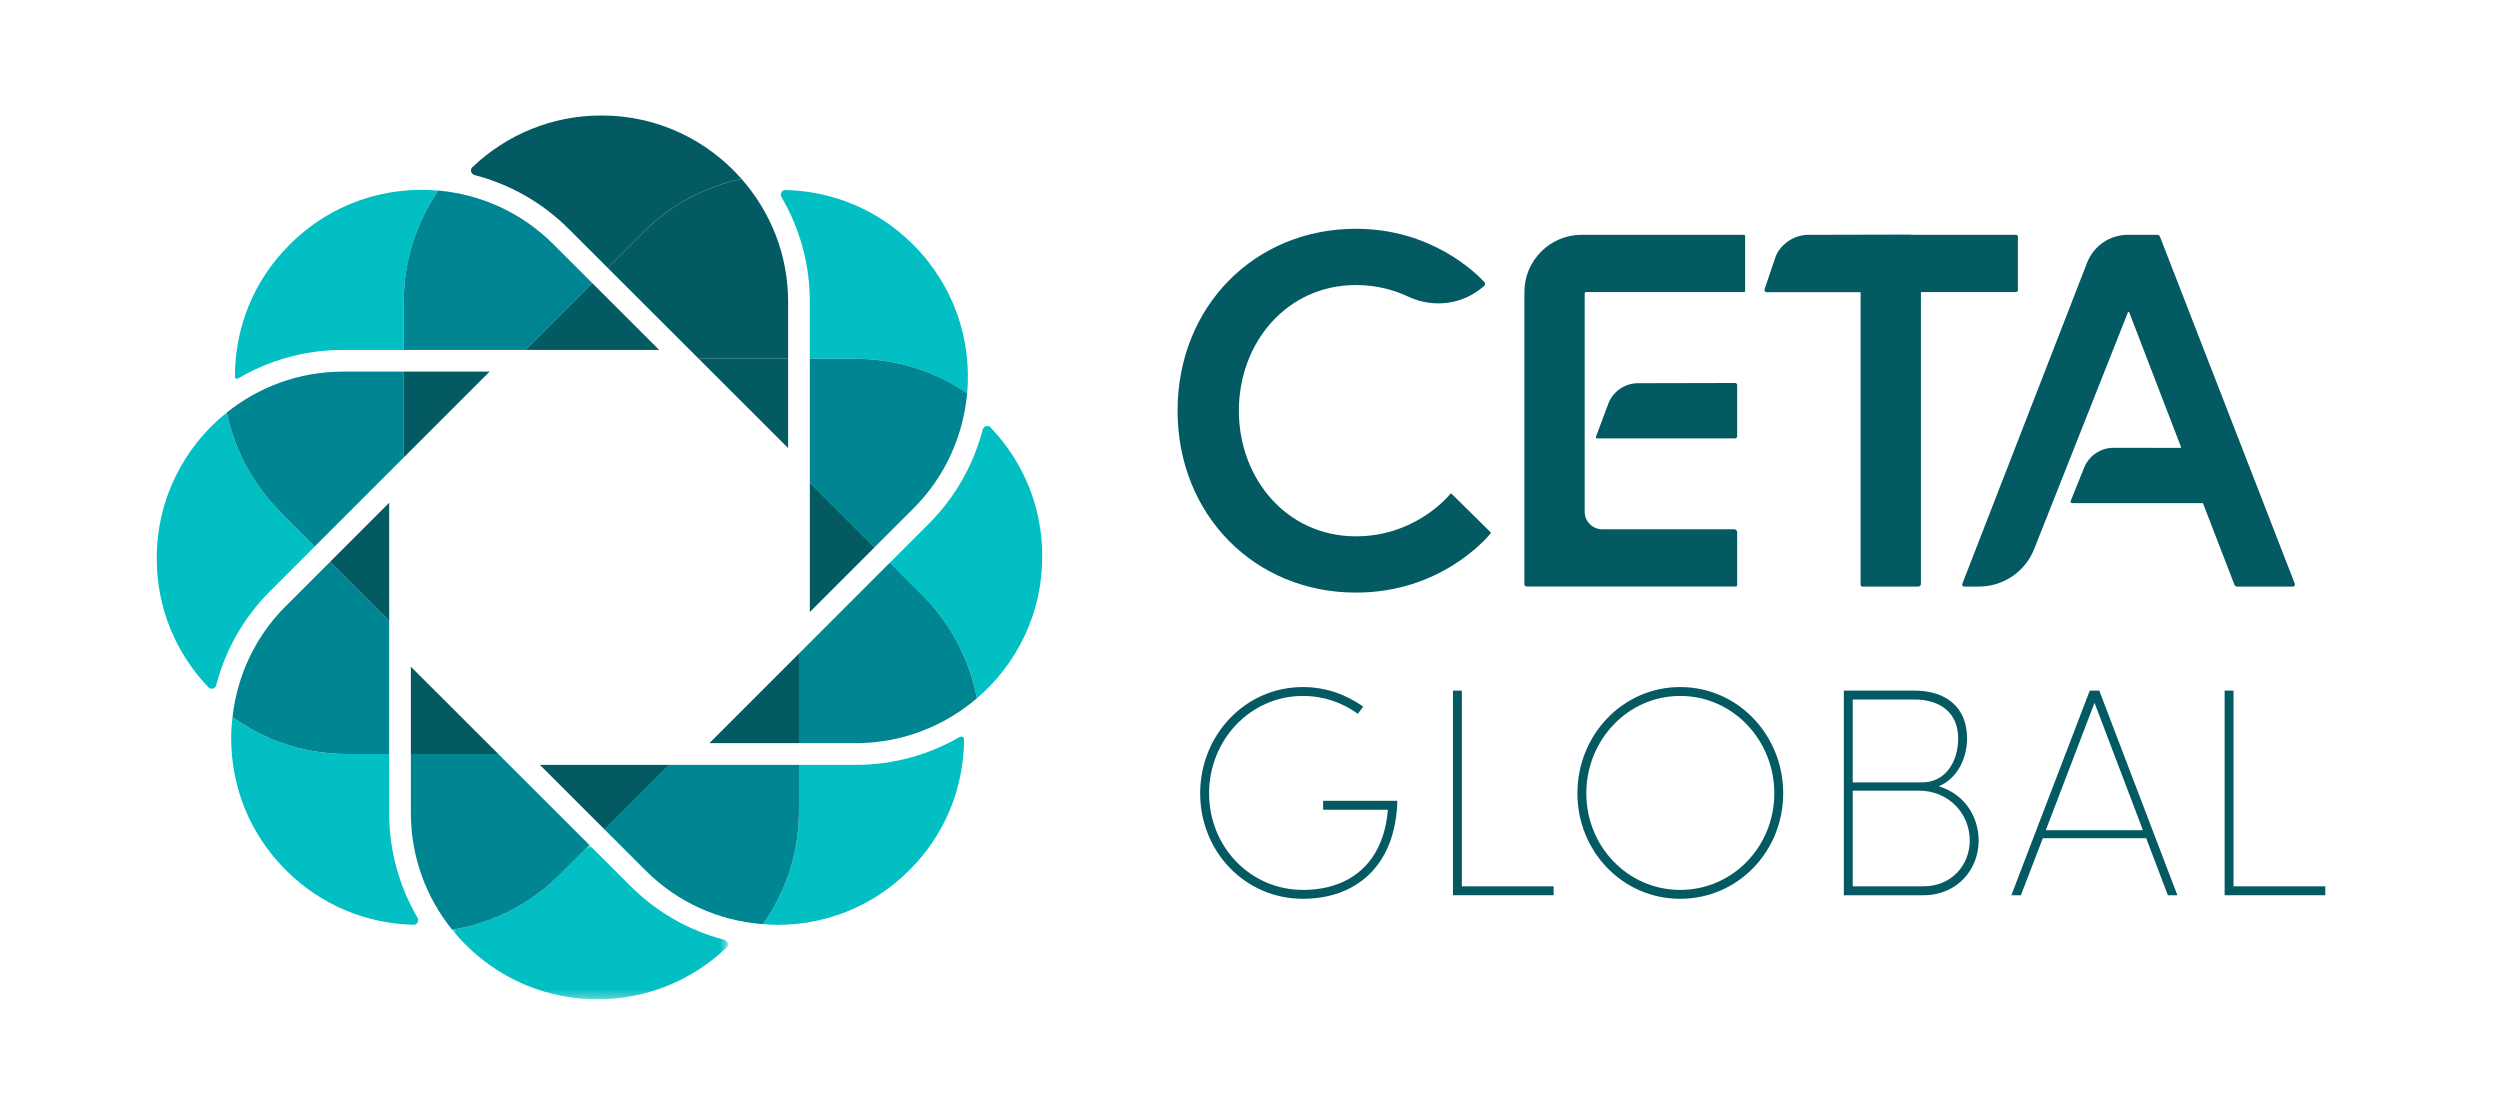
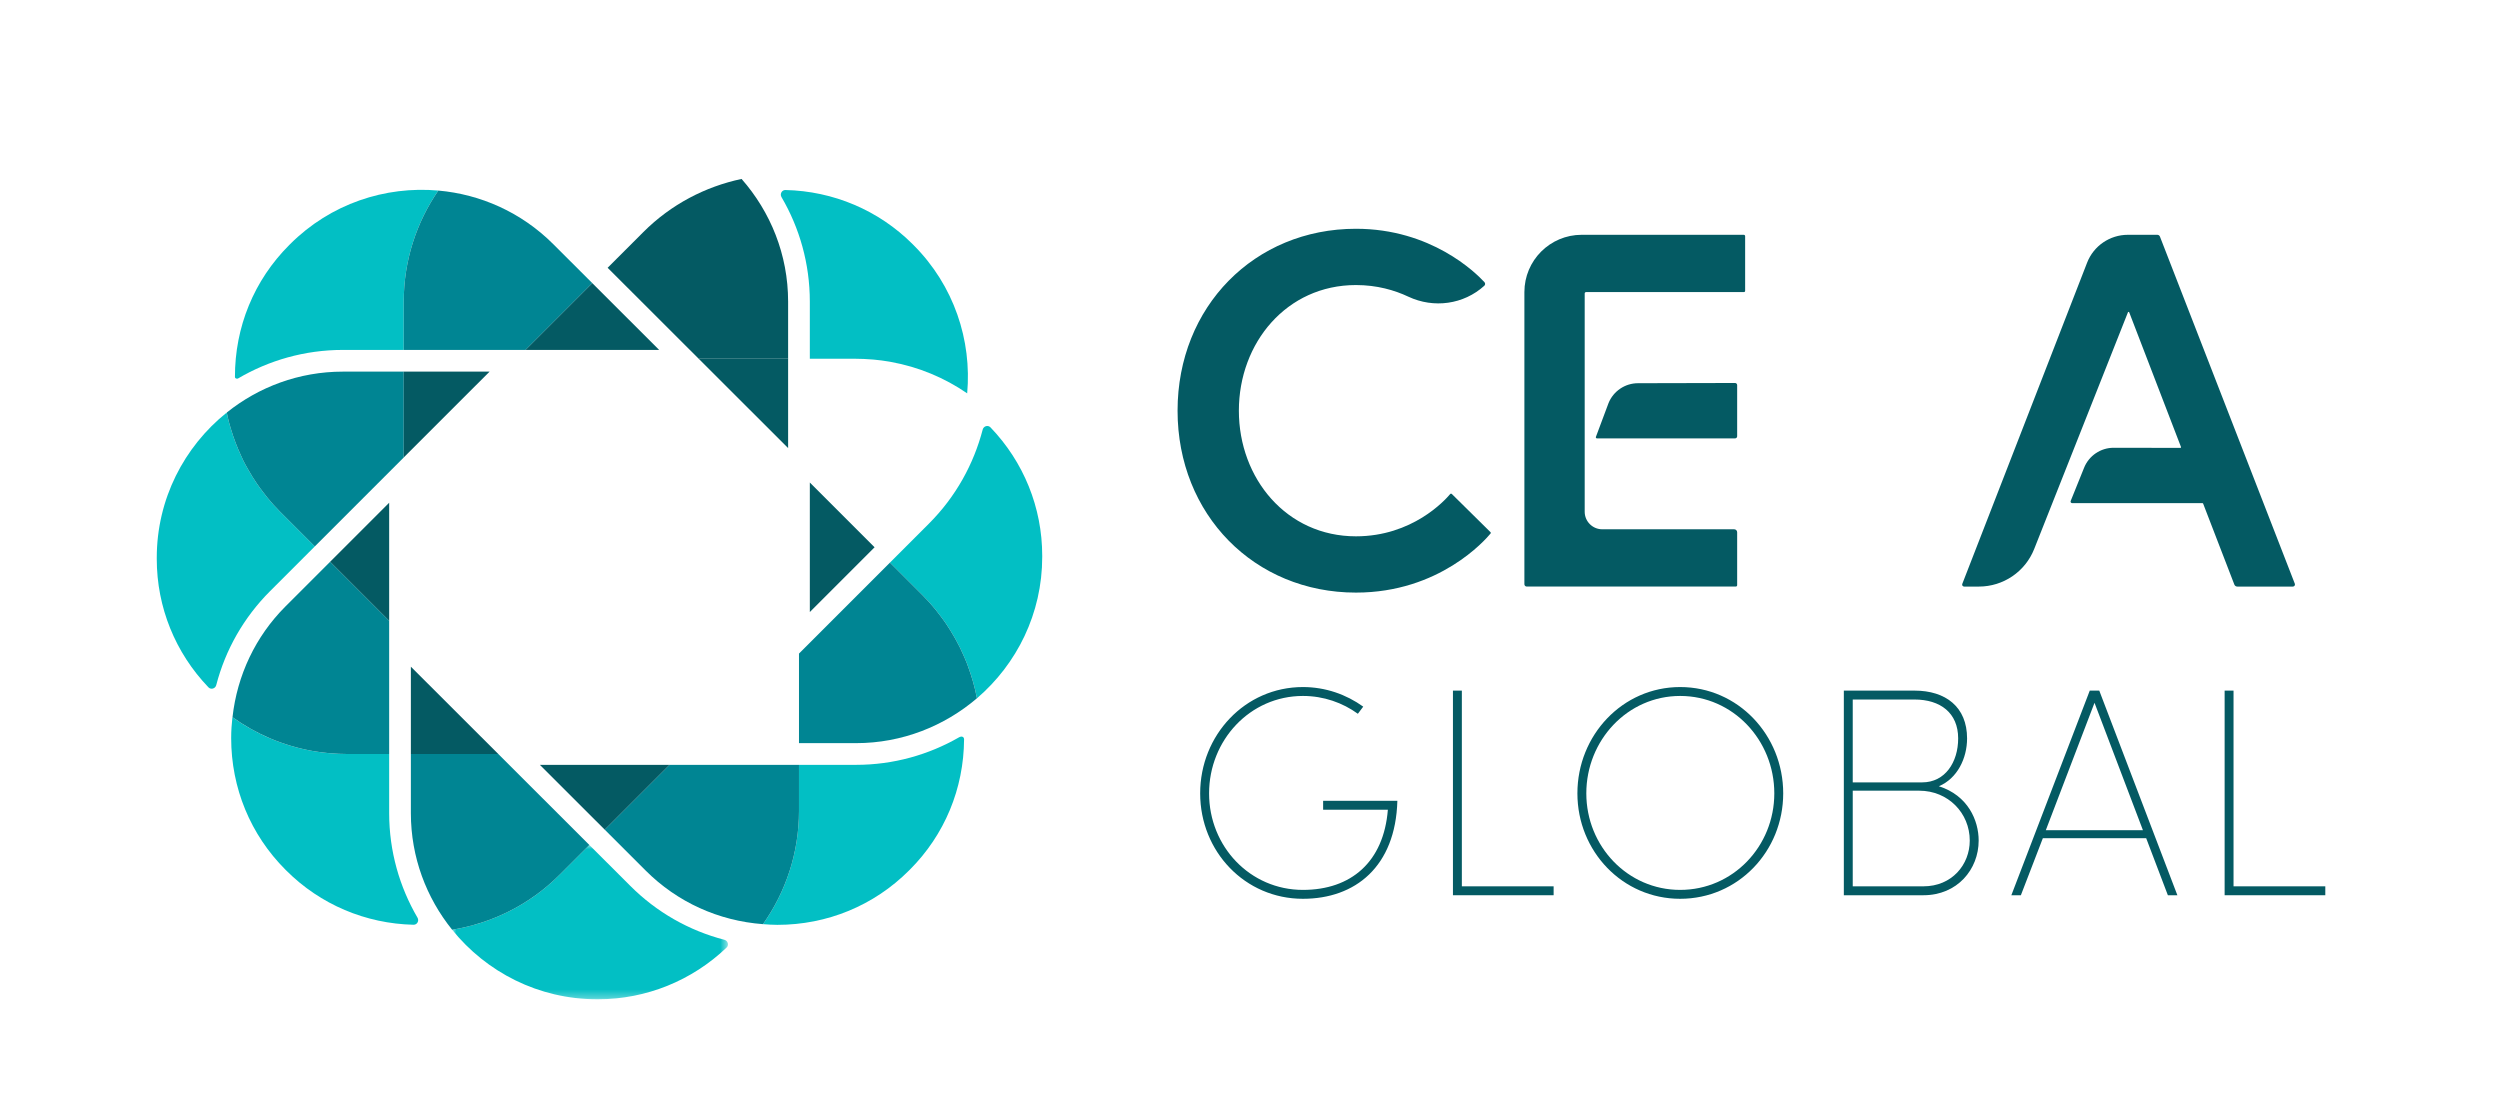
<svg xmlns="http://www.w3.org/2000/svg" xmlns:xlink="http://www.w3.org/1999/xlink" width="303px" height="135px" viewBox="0 0 303 135" version="1.1">
  <title>CETA-global-logo-full-color</title>
  <defs>
    <polygon id="path-1" points="0 0 33.43 0 33.43 18.698 0 18.698" />
  </defs>
  <g id="CETA-global-logo-full-color" stroke="none" stroke-width="1" fill="none" fill-rule="evenodd">
    <path d="M175.968,59.877 C175.908,59.816 175.812,59.818 175.758,59.883 C175.105,60.661 171.162,65.002 164.342,65.002 C155.937,65.002 150.151,57.998 150.151,49.776 C150.151,41.553 155.937,34.548 164.342,34.548 C166.887,34.548 169.014,35.167 170.691,35.956 C173.77,37.404 177.395,36.904 179.898,34.633 C180.024,34.52 180.03,34.324 179.915,34.199 C178.833,33.026 173.442,27.727 164.342,27.727 C152.039,27.727 142.721,37.169 142.721,49.776 C142.721,62.383 152.039,71.823 164.342,71.823 C174.47,71.823 180.029,65.427 180.665,64.651 C180.703,64.606 180.695,64.544 180.652,64.501 L175.968,59.877 Z" id="Fill-1" fill="#045A63" />
-     <path d="M244.32,28.458 L231.618,28.458 L231.618,28.432 L219.136,28.46 C217.496,28.457 215.829,29.55 215.216,31.07 L213.862,35.073 C213.805,35.24 213.93,35.414 214.106,35.414 L225.423,35.414 C225.469,35.414 225.505,35.451 225.505,35.496 L225.505,70.886 C225.505,71 225.597,71.093 225.712,71.093 L232.506,71.093 C232.676,71.093 232.815,70.955 232.815,70.784 L232.815,35.484 C232.815,35.438 232.851,35.401 232.897,35.401 L244.32,35.401 C244.458,35.401 244.569,35.289 244.569,35.153 L244.569,28.707 C244.569,28.569 244.458,28.458 244.32,28.458" id="Fill-3" fill="#045A63" />
    <path d="M261.468,28.458 L257.899,28.458 C255.711,28.458 253.746,29.802 252.955,31.842 L237.828,70.77 C237.767,70.925 237.882,71.093 238.049,71.093 L239.843,71.093 C242.799,71.093 245.455,69.288 246.543,66.54 L257.906,37.853 C257.934,37.782 258.033,37.783 258.061,37.854 L264.335,54.17 C264.357,54.224 264.316,54.283 264.258,54.283 L256.18,54.27 C254.603,54.268 253.183,55.226 252.593,56.688 L250.967,60.719 C250.916,60.845 251.008,60.982 251.145,60.982 L266.941,60.982 C266.976,60.982 267.007,61.003 267.019,61.035 L270.803,70.85 C270.86,70.997 271,71.093 271.156,71.093 L277.899,71.093 C278.076,71.093 278.197,70.915 278.133,70.75 L261.784,28.674 C261.733,28.544 261.608,28.458 261.468,28.458" id="Fill-5" fill="#045A63" />
    <path d="M210.184,64.149 L194.192,64.149 C193.018,64.149 192.065,63.197 192.065,62.022 L192.065,35.565 C192.065,35.474 192.138,35.402 192.228,35.402 L211.361,35.402 C211.442,35.402 211.511,35.334 211.511,35.251 L211.511,28.623 C211.511,28.532 211.435,28.457 211.345,28.457 L191.701,28.457 C187.865,28.457 184.756,31.566 184.756,35.402 L184.756,70.807 C184.756,70.965 184.885,71.092 185.042,71.092 L210.375,71.092 C210.469,71.092 210.544,71.016 210.544,70.924 L210.544,64.51 C210.544,64.31 210.382,64.149 210.184,64.149" id="Fill-7" fill="#045A63" />
    <path d="M210.544,46.674 C210.544,46.533 210.429,46.418 210.288,46.418 L198.539,46.445 C196.961,46.442 195.541,47.399 194.951,48.863 L193.423,52.951 C193.39,53.039 193.455,53.133 193.549,53.133 L210.288,53.133 C210.429,53.133 210.544,53.018 210.544,52.878 L210.544,46.674 Z" id="Fill-9" fill="#045A63" />
    <g id="Group" transform="translate(19, 14)">
      <g id="Group-13" transform="translate(35.801, 88.412)">
        <mask id="mask-2" fill="white">
          <use xlink:href="#path-1" />
        </mask>
        <g id="Clip-12" />
        <path d="M16.63,0 L12.998,3.632 C9.34,7.29 4.768,9.489 0,10.273 C4.14,15.404 10.467,18.698 17.556,18.698 L17.708,18.698 C23.51,18.698 29.072,16.436 33.261,12.434 C33.58,12.13 33.421,11.6 32.995,11.49 C28.713,10.379 24.793,8.158 21.597,4.962 L16.63,0 Z" id="Fill-11" fill="#02BFC4" mask="url(#mask-2)" />
      </g>
-       <path d="M54.644,18.455 L58.971,14.129 C62.348,10.752 66.508,8.615 70.879,7.687 C66.742,2.986 60.699,0 53.96,0 L53.809,0 C48.002,0 42.438,2.264 38.248,6.271 C37.931,6.575 38.088,7.105 38.513,7.215 C42.695,8.306 46.65,10.468 49.921,13.737 L54.644,18.455 Z" id="Fill-14" fill="#045A63" />
      <path d="M101.046,37.797 C100.741,37.48 100.213,37.638 100.103,38.062 C99.012,42.243 96.85,46.199 93.581,49.468 L88.86,54.19 L92.844,58.173 C93.381,58.711 93.88,59.273 94.355,59.847 C94.528,60.056 94.683,60.275 94.848,60.487 C95.13,60.855 95.408,61.224 95.666,61.602 C95.859,61.886 96.038,62.172 96.217,62.462 C96.41,62.773 96.598,63.089 96.776,63.408 C96.967,63.752 97.152,64.094 97.325,64.445 C97.448,64.695 97.56,64.948 97.674,65.201 C97.863,65.621 98.052,66.04 98.217,66.469 C98.242,66.538 98.263,66.609 98.289,66.677 C98.771,67.969 99.155,69.288 99.407,70.632 C104.239,66.492 107.317,60.358 107.317,53.508 L107.317,53.358 C107.317,47.499 105.061,41.98 101.046,37.797" id="Fill-16" fill="#02BFC4" />
      <path d="M19.153,52.225 L16.622,49.695 L14.927,47.999 C14.397,47.469 13.907,46.916 13.438,46.351 C13.269,46.146 13.114,45.935 12.953,45.726 C12.673,45.364 12.402,45.001 12.146,44.627 C11.957,44.353 11.778,44.076 11.603,43.796 C11.413,43.493 11.235,43.187 11.062,42.878 C10.869,42.538 10.677,42.199 10.504,41.851 C10.415,41.676 10.339,41.495 10.256,41.317 C9.74,40.223 9.316,39.097 8.974,37.95 C8.83,37.472 8.698,36.99 8.586,36.504 C8.584,36.495 8.581,36.485 8.579,36.474 C8.544,36.32 8.5,36.168 8.468,36.013 C3.313,40.15 0,46.492 0,53.601 L0,53.752 C0,59.606 2.254,65.124 6.265,69.306 C6.569,69.623 7.098,69.464 7.207,69.038 C8.319,64.756 10.541,60.838 13.736,57.642 L19.153,52.225 Z" id="Fill-18" fill="#02BFC4" />
      <path d="M28.167,77.384 L23.013,77.384 C22.371,77.384 21.737,77.351 21.108,77.3 C21.014,77.294 20.919,77.288 20.824,77.278 C20.212,77.222 19.607,77.142 19.009,77.04 C18.928,77.025 18.848,77.01 18.77,76.996 C15.242,76.357 11.982,74.938 9.169,72.922 C9.077,73.758 9.018,74.6 9.018,75.455 C9.018,81.499 11.356,87.164 15.597,91.407 L15.706,91.515 C19.825,95.635 25.333,97.95 31.122,98.08 C31.561,98.089 31.824,97.604 31.602,97.224 C29.423,93.499 28.167,89.169 28.167,84.55 L28.167,77.384 Z" id="Fill-20" fill="#02BFC4" />
      <path d="M79.151,29.482 L84.758,29.482 C84.759,29.482 84.761,29.483 84.762,29.483 C85.396,29.483 86.023,29.515 86.647,29.565 C86.742,29.572 86.839,29.577 86.935,29.587 C87.546,29.643 88.148,29.722 88.745,29.824 C88.819,29.837 88.892,29.85 88.966,29.864 C92.347,30.472 95.488,31.794 98.222,33.674 C98.794,27.244 96.632,20.614 91.722,15.704 L91.614,15.596 C87.494,11.476 81.983,9.158 76.196,9.03 C75.757,9.021 75.494,9.506 75.716,9.886 C77.896,13.61 79.151,17.94 79.151,22.561 L79.151,29.482 Z" id="Fill-22" fill="#02BFC4" />
      <path d="M54.644,18.455 L65.683,29.482 L76.52,29.482 L76.52,22.56 C76.52,16.861 74.378,11.663 70.879,7.687 C66.508,8.615 62.348,10.752 58.971,14.129 L54.644,18.455 Z" id="Fill-24" fill="#045A63" />
      <path d="M52.431,88.412 L41.391,77.384 L30.797,77.384 L30.797,84.55 C30.797,89.901 32.678,94.814 35.801,98.685 C40.569,97.901 45.141,95.702 48.799,92.044 L52.431,88.412 Z" id="Fill-26" fill="#008593" />
      <path d="M97.238,75.362 C93.555,77.475 89.3,78.699 84.758,78.699 L77.835,78.699 L77.835,84.307 C77.835,89.396 76.217,94.122 73.475,98.008 C74.051,98.05 74.627,98.092 75.21,98.092 C81.255,98.092 86.92,95.756 91.162,91.513 L91.27,91.407 C95.488,87.188 97.81,81.59 97.846,75.599 C97.834,75.285 97.554,75.187 97.238,75.362" id="Fill-28" fill="#02BFC4" />
      <path d="M16.156,15.596 L16.048,15.704 C11.787,19.965 9.462,25.637 9.475,31.699 C9.475,31.699 9.484,31.808 9.569,31.854 C9.648,31.897 9.733,31.923 9.85,31.871 C13.584,29.677 17.924,28.41 22.56,28.41 L29.934,28.41 L29.934,22.56 C29.934,17.575 31.485,12.936 34.126,9.096 C27.696,8.523 21.067,10.685 16.156,15.596" id="Fill-30" fill="#02BFC4" />
      <path d="M29.934,28.41 L44.689,28.41 L52.339,20.76 L52.785,20.315 L48.061,15.597 C44.175,11.711 39.212,9.548 34.126,9.096 C31.485,12.935 29.934,17.575 29.934,22.56 L29.934,28.41 Z" id="Fill-32" fill="#008593" />
      <path d="M77.836,78.699 L62.143,78.699 L54.291,86.552 L59.257,91.513 C63.09,95.347 68.088,97.604 73.475,98.008 C76.216,94.123 77.836,89.396 77.836,84.306 L77.836,78.699 Z" id="Fill-34" fill="#008593" />
      <polygon id="Fill-36" fill="#045A63" points="46.429 78.699 54.291 86.552 62.144 78.699" />
      <path d="M20.824,77.278 C20.918,77.288 21.013,77.292 21.109,77.3 C21.738,77.351 22.371,77.384 23.012,77.384 L28.167,77.384 L28.167,61.239 L21.013,54.086 L15.597,59.501 C11.961,63.137 9.744,67.855 9.18,72.925 C11.995,74.945 15.24,76.353 18.769,76.996 C18.849,77.01 18.929,77.025 19.008,77.04 C19.607,77.141 20.211,77.222 20.824,77.278" id="Fill-38" fill="#008593" />
-       <path d="M23.012,77.384 C22.371,77.384 21.736,77.351 21.108,77.3 C21.736,77.351 22.371,77.384 23.012,77.384" id="Fill-40" fill="#53D5F4" />
      <polygon id="Fill-42" fill="#045A63" points="30.797 66.803 30.797 77.384 41.391 77.384" />
-       <path d="M86.935,29.587 C86.839,29.577 86.742,29.573 86.647,29.566 C86.023,29.515 85.396,29.483 84.762,29.483 C84.761,29.483 84.759,29.482 84.758,29.482 L79.151,29.482 L79.151,44.482 L86.999,52.33 L91.722,47.609 C95.6,43.73 97.759,38.741 98.217,33.664 C95.482,31.777 92.35,30.476 88.966,29.864 C88.892,29.85 88.819,29.837 88.745,29.824 C88.149,29.723 87.546,29.643 86.935,29.587" id="Fill-44" fill="#008593" />
      <polygon id="Fill-46" fill="#045A63" points="76.52 29.482 65.683 29.482 76.52 40.307" />
      <path d="M8.974,37.951 C9.316,39.097 9.743,40.222 10.256,41.317 C10.339,41.495 10.415,41.676 10.503,41.852 C10.678,42.199 10.869,42.539 11.062,42.878 C11.236,43.188 11.414,43.494 11.602,43.796 C11.778,44.076 11.958,44.353 12.146,44.627 C12.401,45.001 12.673,45.365 12.953,45.726 C13.115,45.935 13.268,46.147 13.438,46.35 C13.908,46.917 14.397,47.47 14.927,48 L16.622,49.695 L19.153,52.226 L29.935,41.444 L29.935,31.041 L22.56,31.041 C17.239,31.041 12.351,32.903 8.488,35.997 C8.522,36.156 8.543,36.315 8.579,36.475 C8.582,36.486 8.584,36.494 8.586,36.504 C8.699,36.99 8.832,37.472 8.974,37.951" id="Fill-48" fill="#008593" />
      <polygon id="Fill-50" fill="#045A63" points="40.337 31.041 29.934 31.041 29.934 41.443" />
      <path d="M97.674,65.201 C97.561,64.948 97.447,64.695 97.325,64.446 C97.152,64.096 96.967,63.752 96.776,63.409 C96.598,63.089 96.411,62.774 96.217,62.46 C96.037,62.172 95.859,61.885 95.667,61.604 C95.409,61.224 95.132,60.856 94.849,60.488 C94.683,60.275 94.528,60.058 94.356,59.848 C93.88,59.273 93.382,58.71 92.843,58.173 L88.86,54.19 L77.837,65.214 L77.837,76.069 L84.758,76.069 C90.337,76.069 95.461,73.998 99.404,70.631 C99.153,69.282 98.77,67.974 98.288,66.677 C98.263,66.609 98.243,66.539 98.217,66.47 C98.052,66.041 97.864,65.621 97.674,65.201" id="Fill-52" fill="#008593" />
-       <polygon id="Fill-54" fill="#045A63" points="66.981 76.069 77.836 76.069 77.836 65.214" />
      <polygon id="Fill-56" fill="#045A63" points="44.689 28.41 60.889 28.41 52.785 20.315 52.339 20.76" />
      <polygon id="Fill-58" fill="#045A63" points="28.167 46.932 21.014 54.085 28.167 61.239" />
      <polygon id="Fill-60" fill="#045A63" points="79.151 60.179 87 52.33 79.151 44.481" />
    </g>
    <path d="M145.461,96.156 C145.461,89.101 150.897,83.27 157.915,83.27 C160.651,83.27 163.171,84.17 165.223,85.645 L164.574,86.51 C162.738,85.177 160.435,84.349 157.915,84.349 C151.508,84.349 146.541,89.713 146.541,96.156 C146.541,102.599 151.508,107.855 157.915,107.855 C163.746,107.855 167.706,104.471 168.21,98.136 L160.363,98.136 L160.363,97.056 L169.361,97.056 C169.146,105.047 164.25,108.934 157.915,108.934 C150.897,108.934 145.461,103.212 145.461,96.156" id="Fill-62" fill="#045A63" />
    <polygon id="Fill-64" fill="#045A63" points="177.176 107.423 188.299 107.423 188.299 108.503 176.097 108.503 176.097 83.702 177.176 83.702" />
    <path d="M215.046,96.156 C215.046,89.713 210.042,84.349 203.635,84.349 C197.264,84.349 192.261,89.713 192.261,96.156 C192.261,102.563 197.264,107.855 203.635,107.855 C210.042,107.855 215.046,102.563 215.046,96.156 M191.181,96.156 C191.181,89.101 196.651,83.27 203.635,83.27 C210.654,83.27 216.125,89.101 216.125,96.156 C216.125,103.176 210.654,108.934 203.635,108.934 C196.651,108.934 191.181,103.176 191.181,96.156" id="Fill-66" fill="#045A63" />
    <path d="M233.119,107.423 C236.574,107.423 238.734,104.795 238.734,101.88 C238.734,98.532 236.106,95.832 232.615,95.832 L224.552,95.832 L224.552,107.423 L233.119,107.423 Z M232.039,84.782 L224.552,84.782 L224.552,94.824 L232.974,94.824 C235.747,94.824 237.33,92.377 237.33,89.497 C237.33,86.402 235.171,84.782 232.039,84.782 L232.039,84.782 Z M239.814,101.88 C239.814,105.371 237.223,108.503 233.119,108.503 L223.473,108.503 L223.473,83.702 L232.039,83.702 C235.818,83.702 238.41,85.682 238.41,89.497 C238.41,91.909 237.223,94.357 234.991,95.293 C238.518,96.408 239.814,99.432 239.814,101.88 L239.814,101.88 Z" id="Fill-68" fill="#045A63" />
    <path d="M247.952,100.62 L259.723,100.62 L253.855,85.178 L247.952,100.62 Z M262.746,108.503 L260.118,101.592 L247.592,101.592 L244.929,108.503 L243.776,108.503 L253.279,83.702 L254.431,83.702 L263.898,108.503 L262.746,108.503 Z" id="Fill-70" fill="#045A63" />
    <polygon id="Fill-72" fill="#045A63" points="270.704 107.423 281.827 107.423 281.827 108.503 269.625 108.503 269.625 83.702 270.704 83.702" />
  </g>
</svg>